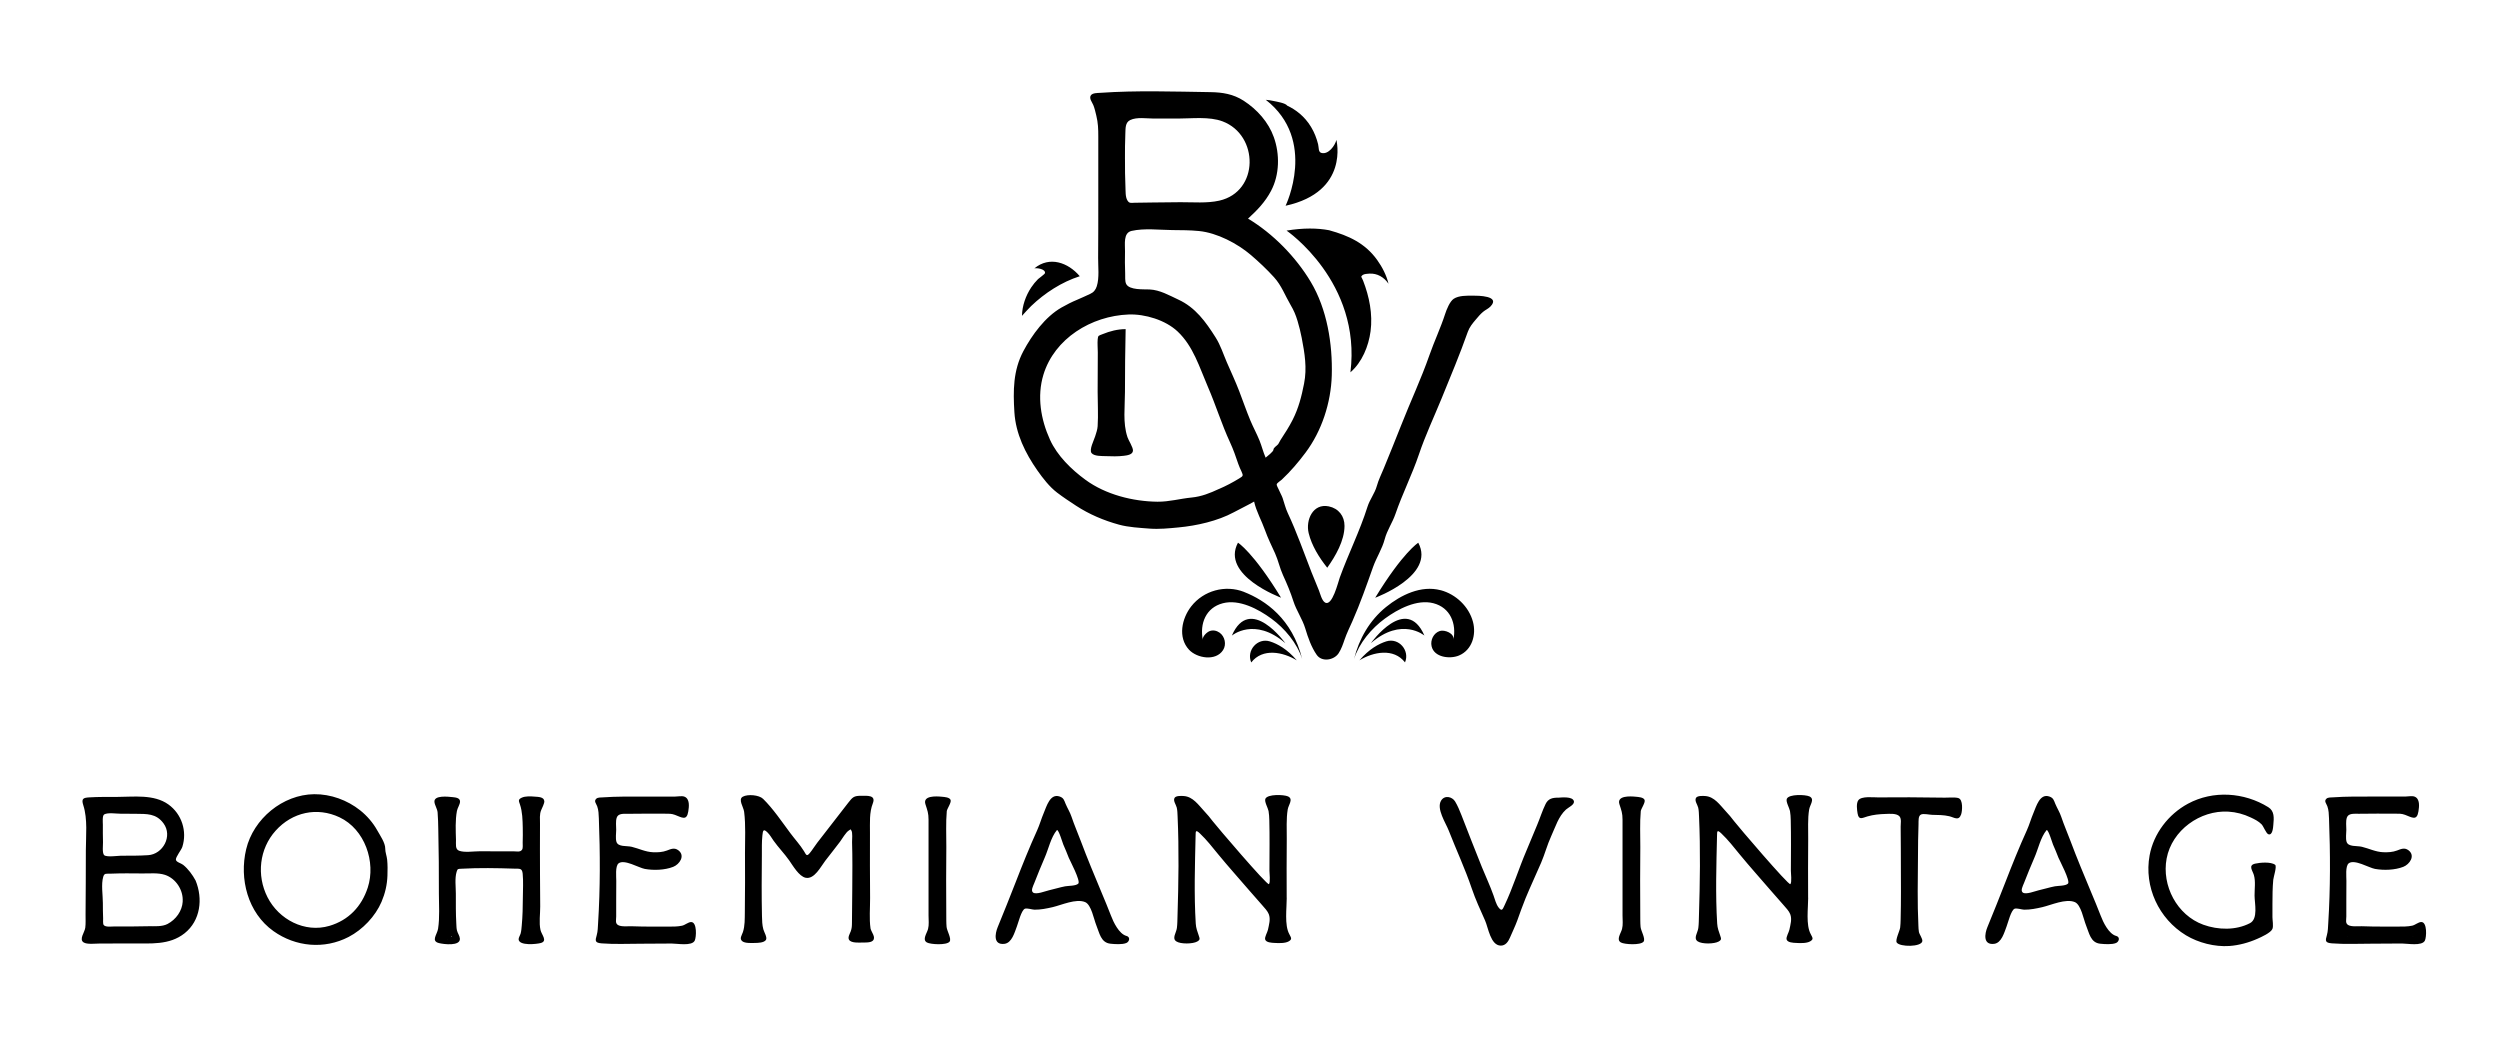
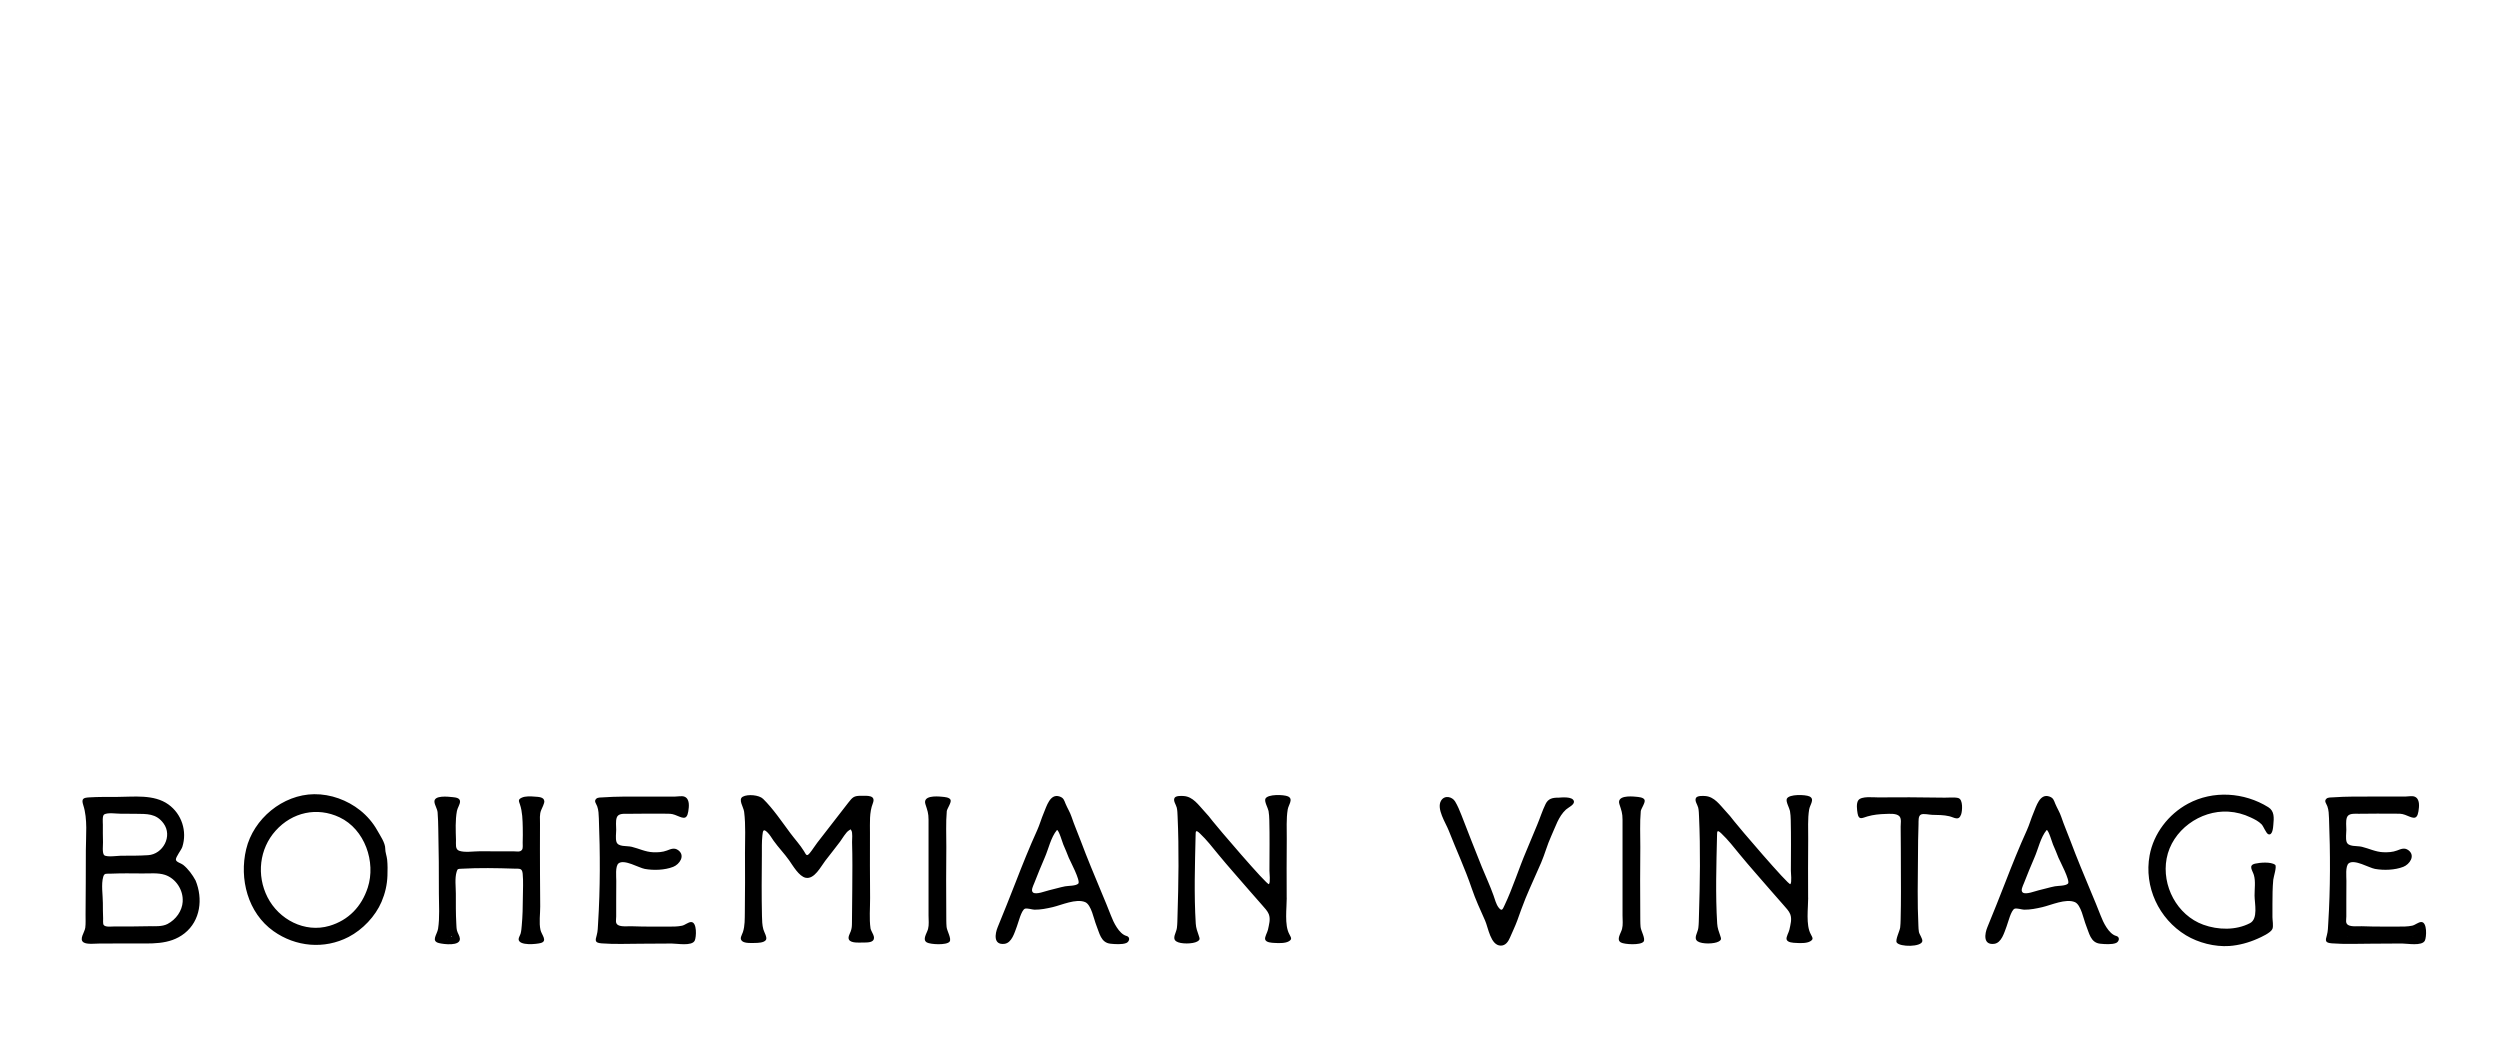
<svg xmlns="http://www.w3.org/2000/svg" id="Layer_1" data-name="Layer 1" viewBox="0 0 959.81 399.52">
  <path d="M265.32,354c-1.06,0-2.29,1.13-3.43,1.39-1.8,.4-3.71,.35-5.54,.36-1.94,.01-3.88,0-5.82,0-2.68,0-5.36-.04-8.03-.14-1.38-.05-3.94,.28-5.2-.45-1.19-.69-.73-1.96-.73-3.28v-6.6c0-2.36,0-4.73,.03-7.09,.02-1.46-.47-5.67,.89-6.73,2.17-1.69,7.78,1.73,10.07,2.14,3.4,.61,7.62,.47,10.88-.79,2.44-.95,4.77-4.29,1.97-6.38-1.5-1.12-2.86-.46-4.37,.11-1.69,.64-3.5,.73-5.29,.66-2.97-.12-5.4-1.41-8.22-2.09-1.94-.47-5.25,.14-5.87-1.94-.39-1.3-.1-3.21-.09-4.56,0-1.4-.25-3.3,.19-4.66,.59-1.85,2.96-1.47,4.71-1.51,4.61-.09,9.22-.04,13.83-.04,1.46,0,2.48-.05,3.82,.45,2.7,1.01,4.53,2.41,5.12-1.3,.29-1.78,.7-4.91-1.55-5.72-.93-.33-2.56,0-3.54,0-4.2,0-8.4,0-12.6,0-5,.01-10.06-.06-15.05,.3-.76,.05-1.96-.03-2.54,.49-1.07,.96-.1,1.82,.31,2.93,.54,1.47,.58,3.12,.64,4.66,.51,13.3,.55,26.88-.29,40.17-.09,1.51-.1,3.17-.52,4.63-.64,2.2-.74,2.97,1.92,3.18,4.98,.39,10.09,.13,15.08,.13,3.93,0,7.85-.04,11.78-.07,2.02-.02,7.75,1.1,8.84-1.12,.63-1.28,.96-7.13-1.38-7.13Zm68.73-9.13c-.05-8.37-.1-16.75-.05-25.12,.02-3.87-.3-7.75,1.1-11.33,1.28-3.26-2.18-2.89-4.55-2.9-2.69,0-3.22,.52-4.9,2.69-3.96,5.12-7.92,10.24-11.9,15.35-.97,1.25-1.84,2.73-2.84,3.93-1.25,1.5-1.39,.68-2.25-.72-1.44-2.36-3.54-4.64-5.22-6.9-3.21-4.31-6.66-9.45-10.48-13.18-1.53-1.5-5.87-1.87-7.77-.83-1.91,1.03,.27,3.99,.5,5.79,.66,5.18,.31,10.63,.33,15.84,.03,7.6,.05,15.21-.06,22.81-.04,2.5,.05,5.13-.73,7.53-.41,1.27-1.49,2.53-.23,3.54,1.05,.84,3.62,.67,4.86,.65,1.1-.02,3.47-.05,4.2-1.16,.61-.93-.7-2.96-1-4.09-.45-1.68-.48-3.32-.52-5.05-.18-7.83-.11-15.68-.04-23.51,.02-2.47-.07-4.99,.2-7.45,.2-1.85,.35-2.73,1.89-1.24,1.04,1,1.58,2.08,2.4,3.23,1.87,2.63,4.17,4.97,6.02,7.6,1.38,1.96,3.75,6.12,6.3,6.64,3.37,.7,5.84-4.34,7.52-6.51,1.9-2.46,3.84-4.89,5.7-7.36,.82-1.09,2.2-3.57,3.39-4.3,.9-.55,.5-.55,.9-.04,.62,.8,.28,3.59,.31,4.52,.18,5.97,.13,11.94,.08,17.91-.04,4.33-.08,8.66-.12,13-.01,1.31-.03,2.13-.47,3.35-.33,.91-1.23,2.3-.64,3.25,.81,1.32,3.91,1.07,5.07,1.05,1.08-.02,3.2,.12,4.05-.72,1.3-1.28-.56-3.24-.88-4.67-.54-3.75-.15-7.84-.17-11.61Zm-125.09-37.36c-.16-1.57-2.35-1.56-3.62-1.66-1.51-.12-3.63-.27-5.05,.41-1.48,.7-1.11,1.26-.67,2.58,.96,2.84,1.01,5.94,1.08,8.92,.05,1.91,.03,3.82-.03,5.72-.02,.67,.17,2.11-.22,2.71-.69,1.09-2.12,.65-3.33,.65h-6.92c-2.05,0-4.11,0-6.16-.01-2.18-.01-5.74,.58-7.81-.22-1.54-.59-1.13-2.56-1.17-4.17-.1-3.64-.3-7.47,.36-11.08,.21-1.14,1.16-2.48,1.2-3.55,.05-1.47-1.62-1.64-2.85-1.77-1.64-.17-7.25-.85-6.98,1.86,.13,1.28,1.1,2.61,1.22,4.04,.19,2.19,.21,4.41,.26,6.6,.2,8.18,.24,16.37,.23,24.55,0,4.39,.37,9.1-.31,13.47-.34,2.21-2.81,4.71,.31,5.51,1.89,.48,8.29,1.26,8.06-1.72-.08-1.09-.85-2.03-1.11-3.08-.21-.84-.21-1.77-.26-2.63-.22-3.84-.18-7.7-.18-11.55,0-2.54-.46-5.91,.3-8.39,.37-1.22,.53-1.09,1.86-1.17,6.75-.39,13.62-.25,20.38-.03,1.9,.06,2.9-.27,3.12,1.92,.29,2.97,.09,6.1,.07,9.08-.02,3.62-.09,7.27-.43,10.88-.09,.99-.16,2.04-.42,3.01-.17,.62-.8,1.61-.78,2.21,.1,2.63,7.04,1.88,8.57,1.43,2.64-.79,.24-3.16-.17-4.99-.62-2.75-.09-6.21-.11-9.02-.03-4.11-.06-8.23-.08-12.35-.04-6.48-.02-12.97,0-19.45,0-1.68-.23-3.59,.44-5.16,.33-.91,1.32-2.58,1.22-3.56Zm-37.23,53.11s.06,.04,.1,.02c-.11,.06-.13,.04-.1-.02Zm1.71-.9c.04-.11-.05-.2-.23-.29,.24-.11,.38-.06,.23,.29Zm-25.53-33.91c0-2.25-1.99-5.07-3.07-7.01-1.64-2.95-3.93-5.59-6.57-7.7-4.94-3.93-11.3-6.25-17.64-6.19-12.09,.12-23.34,9.45-26.12,21.13-2.71,11.38,.61,24.43,10.5,31.45,8.48,6.02,19.47,7.08,28.84,2.22,5.37-2.79,10.25-7.91,12.63-13.48,1.39-3.26,2.15-6.56,2.27-10.09,.07-2.01,.09-4.07-.11-6.07-.14-1.43-.74-2.83-.74-4.25Zm-6.72,14.97c-2.35,7.22-7.33,12.5-14.71,14.68-9.47,2.79-19.43-2.43-23.78-11-4.26-8.38-3.14-18.59,3.13-25.55,6.38-7.1,15.91-9.2,24.54-5.12,9.69,4.58,14.02,17.14,10.82,27Zm-70.9-8.76c-.79-.63-2.66-1.02-2.76-1.97-.11-1.03,2.09-3.72,2.47-4.91,1.92-6.03-.25-12.64-5.34-16.29-5.59-4.01-13.37-2.9-19.88-2.89-3.48,0-6.99-.04-10.47,.17-2.31,.14-3.17,.45-2.33,3.02,1.72,5.29,.99,11.84,.98,17.32-.03,8.22-.02,16.44-.11,24.66-.02,1.66,.1,3.41-.11,5.05-.23,1.76-2.47,4.41-.66,5.62,1.31,.88,4.63,.44,6.1,.45,4.17,.02,8.33,0,12.5-.04,7.04-.05,14.31,.76,20.18-3.89,6.15-4.88,7.09-13.31,4.24-20.25-1.21-2.23-2.84-4.48-4.82-6.06Zm-30.29-19.34c1.41-.81,4.66-.27,6.18-.28,1.98-.02,3.95,0,5.93,.04,4.23,.07,7.82-.21,10.67,3.67,3.59,4.88-.23,11.84-5.89,12.21-3.47,.23-6.97,.21-10.45,.21-1.11,0-5.44,.65-6.43-.2-.84-.73-.44-4-.47-4.98-.05-2.26-.08-4.52-.05-6.77,0-.68-.28-3.45,.51-3.9Zm30.15,33.43c-.22,3.66-2.6,6.92-5.82,8.62-2.14,1.12-5.01,.83-7.34,.87-4.28,.09-8.56,.13-12.83,.08-1.15-.01-3.67,.41-4.36-.57-.35-.5-.18-1.95-.21-2.54-.09-1.97-.09-3.95-.1-5.92,0-2.96-.71-7.17,.15-10.05,.44-1.47,1.17-1.11,2.84-1.18,4.05-.16,8.11-.13,12.16-.08,2.71,.03,6.08-.33,8.7,.54,4.21,1.38,7.1,5.9,6.79,10.25Zm859.41,7.88c-1.06,0-2.29,1.13-3.43,1.39-1.8,.4-3.71,.35-5.54,.36-1.94,.01-3.88,0-5.82,0-2.68,0-5.36-.04-8.03-.14-1.38-.05-3.94,.28-5.2-.45-1.19-.69-.73-1.96-.73-3.28v-6.6c0-2.36,0-4.73,.03-7.09,.02-1.46-.47-5.67,.89-6.73,2.17-1.69,7.78,1.73,10.07,2.14,3.4,.61,7.62,.47,10.88-.79,2.44-.95,4.77-4.29,1.97-6.38-1.5-1.12-2.86-.46-4.37,.11-1.69,.64-3.49,.73-5.29,.66-2.97-.12-5.4-1.41-8.22-2.09-1.94-.47-5.25,.14-5.87-1.94-.39-1.3-.1-3.21-.09-4.56,0-1.4-.25-3.3,.19-4.66,.59-1.85,2.96-1.47,4.71-1.51,4.61-.09,9.22-.04,13.83-.04,1.46,0,2.48-.05,3.82,.45,2.7,1.01,4.53,2.41,5.13-1.3,.29-1.78,.7-4.91-1.55-5.72-.93-.33-2.56,0-3.54,0-4.2,0-8.4,0-12.6,0-5,.01-10.06-.06-15.05,.3-.76,.05-1.96-.03-2.54,.49-1.07,.96-.1,1.82,.31,2.93,.54,1.47,.58,3.12,.64,4.66,.51,13.3,.55,26.88-.29,40.17-.09,1.51-.1,3.17-.52,4.63-.64,2.2-.74,2.97,1.92,3.18,4.98,.39,10.09,.13,15.08,.13,3.93,0,7.85-.04,11.78-.07,2.02-.02,7.75,1.1,8.84-1.12,.63-1.28,.96-7.13-1.38-7.13Zm-28.39,5.42c.11-.01,.21,.03,.21,.2,0-.12-.08-.18-.21-.2Zm25.11,0c.11-.01,.21,.03,.21,.2,0-.12-.08-.18-.21-.2Zm-174.4-53.02c-1.6-.39-3.62-.12-5.25-.15-4.51-.07-9.02-.13-13.53-.14-4.03-.02-8.06,0-12.08,.04-1.82,.02-6.34-.57-7.56,1.09-.87,1.18-.51,3.74-.29,5.06,.46,2.69,1.73,1.76,3.79,1.15,2.25-.66,4.66-.89,6.99-.95,1.42-.04,4.21-.31,5.3,.92,.85,.96,.45,2.77,.46,3.98,.02,2.83,.04,5.67,.06,8.5,.04,5.51,.07,11.01,.05,16.52-.01,3.52-.02,7.05-.12,10.57-.03,1.05-.05,2.1-.18,3.14-.16,1.26-1.96,4.78-1.31,5.74,1.17,1.76,9.47,1.75,9.82-.52,.15-.94-1.12-2.58-1.31-3.56-.15-.79-.16-1.62-.2-2.43-.43-8.78-.22-17.62-.16-26.4,.03-4.17,.04-8.35,.21-12.52,.05-1.15-.2-3.21,.98-3.73,.98-.43,3.17,.1,4.26,.13,2.19,.05,4.43,.03,6.57,.54,1.97,.47,3.61,1.93,4.55-.71,.46-1.29,.8-5.71-1.05-6.25Zm-386.92,.73c-.39-1.04-2.4-1.14-3.31-1.23-2.29-.24-7.41-.47-6.36,2.85,.78,2.45,1.2,3.44,1.2,5.94v36.81c0,1.69,.24,3.55-.19,5.18-.44,1.67-2.33,4.1-.43,5.17,1.34,.76,7.52,1.13,8.69-.31,.87-1.08-1-4.14-1.14-5.64-.15-1.66-.1-3.35-.12-5.02-.1-8.57-.03-17.14,.02-25.71,.02-4.56-.23-9.26,.18-13.8,.2-1.02,1.82-3.27,1.46-4.23Zm500.86,24.45c-2.78,.65-1.03,2.58-.5,4.38,.71,2.4,.24,5.38,.26,7.91,.02,3,1.44,8.9-1.75,10.56-5.42,2.82-12.28,2.65-17.93,.6-10.12-3.68-16.02-15-14.08-25.4,2.03-10.86,12.88-18.65,23.72-18.01,3.02,.18,5.85,.95,8.58,2.24,1.5,.71,2.97,1.42,4.15,2.62,.74,.75,1.75,3.51,2.59,3.81,1.66,.6,1.84-2.62,1.93-3.61,.24-2.66,.48-5.28-1.95-6.78-9.22-5.72-21.18-6.55-30.84-1.32-7.48,4.05-13.17,11.42-14.71,19.83-2.21,12.06,3.53,24.36,13.95,30.68,4.77,2.89,11.1,4.5,16.67,4.11,3.66-.26,7.45-1.29,10.8-2.79,1.35-.6,5.15-2.27,5.74-3.79,.43-1.12,0-3.35,0-4.51,0-1.68,0-3.36,0-5.04,.01-3.09,.02-6.21,.31-9.28,.11-1.14,1.48-5.2,.71-5.77-1.64-1.23-5.85-.86-7.65-.44Zm-171.64,13.11c-.03-7.54-.04-15.09,.03-22.63,.04-3.69-.24-7.64,.37-11.3,.3-1.8,2.29-3.99,.08-5-1.51-.69-7.78-.95-8.65,.91-.49,1.06,1,3.58,1.21,4.72,.21,1.15,.25,2.31,.29,3.48,.09,3.11,.08,6.23,.09,9.34,0,3.36,0,6.73-.04,10.1-.01,.78,.45,4.54-.2,5.14-.65,.61-20.39-22.56-21.55-24.12-1.04-1.41-2.11-2.64-3.32-3.94-2.19-2.36-4.29-5.5-7.77-5.76-.82-.06-2.97-.19-3.54,.65-.74,1.08,.54,2.69,.8,3.8,.26,1.09,.26,2.26,.32,3.37,.57,12.68,.36,25.48-.03,38.16-.05,1.55-.04,3.14-.24,4.69-.24,1.85-1.98,3.96-.23,5.13,1.65,1.11,6.37,1,8.01,.07,1.2-.68,1.02-1.09,.64-2.22-.55-1.63-1.07-2.9-1.18-4.68-.69-11.16-.31-22.56-.06-33.73,.04-1.72-.03-2.48,1.67-.87,2.58,2.44,4.81,5.31,7.05,8.05,3.87,4.72,7.94,9.22,11.9,13.84,1.64,1.92,3.37,3.82,5,5.7,.82,.94,2.02,2.19,2.48,3.39,.75,1.96,.07,4.03-.32,5.98-.21,1.01-1.32,2.78-1.08,3.7,.33,1.25,2.55,1.31,3.52,1.36,1.53,.09,4.16,.22,5.55-.61,1.42-.84,.89-1.38,.22-2.73-1.95-3.5-.98-10.13-1-13.98Zm118.24,14.64c-2.84-.78-4.99-5.31-5.93-7.81-1.13-3-2.4-5.93-3.63-8.91-2.71-6.52-5.49-13.12-7.94-19.69-1.16-3.12-2.51-6.16-3.56-9.32-.58-1.76-1.58-3.29-2.29-5-.56-1.37-.72-2.25-2.27-2.79-3.68-1.29-5.03,3.81-6.13,6.38-.92,2.14-1.54,4.45-2.5,6.56-2.97,6.53-5.69,13.33-8.29,20.04-2.23,5.76-4.54,11.49-6.88,17.2-1.04,2.54-1.71,6.87,2.56,6.39,2.9-.33,3.93-4.39,4.83-6.73,.56-1.45,1.69-6.15,3.04-6.75,.78-.35,2.84,.35,3.68,.36,2.37,.03,4.67-.44,6.97-.97,3.44-.8,9.02-3.39,12.5-1.94,2.39,.99,3.37,6.67,4.27,8.84,1.24,2.99,1.72,6.77,5.5,7.14,1.7,.17,4.46,.38,6.05-.28,1.15-.48,1.7-2.28,.03-2.73Zm-18.47-20.08c-.93,.93-3.86,.81-5.05,1.04-2.09,.4-4.11,1.06-6.19,1.52-1.29,.28-4.95,1.79-6.13,.86-.94-.75,.03-2.49,.47-3.61,1.29-3.24,2.59-6.57,4-9.76,1.48-3.34,2.35-7.8,4.72-10.63,.74,0,2.12,4.91,2.43,5.58,.79,1.71,1.39,3.33,2.1,5.08,.39,.97,4.65,8.93,3.65,9.93Zm-361.5,20.08c-2.84-.78-4.99-5.31-5.93-7.81-1.13-3-2.4-5.93-3.63-8.91-2.71-6.52-5.49-13.12-7.94-19.69-1.16-3.12-2.51-6.16-3.56-9.32-.58-1.76-1.58-3.29-2.29-5-.56-1.37-.72-2.25-2.27-2.79-3.68-1.29-5.03,3.81-6.13,6.38-.92,2.14-1.54,4.45-2.5,6.56-2.97,6.53-5.69,13.33-8.29,20.04-2.23,5.76-4.55,11.49-6.88,17.2-1.04,2.54-1.71,6.87,2.56,6.39,2.9-.33,3.93-4.39,4.83-6.73,.56-1.45,1.69-6.15,3.04-6.75,.78-.35,2.84,.35,3.68,.36,2.37,.03,4.67-.44,6.97-.97,3.44-.8,9.02-3.39,12.5-1.94,2.39,.99,3.37,6.67,4.27,8.84,1.24,2.99,1.72,6.77,5.5,7.14,1.7,.17,4.46,.38,6.05-.28,1.15-.48,1.69-2.28,.02-2.73Zm-18.47-20.08c-.93,.93-3.86,.81-5.05,1.04-2.09,.4-4.11,1.06-6.19,1.52-1.29,.28-4.95,1.79-6.13,.86-.94-.75,.03-2.49,.47-3.61,1.29-3.24,2.59-6.57,4-9.76,1.48-3.34,2.35-7.8,4.72-10.63,.74,0,2.12,4.91,2.43,5.58,.79,1.71,1.39,3.33,2.1,5.08,.39,.97,4.65,8.93,3.65,9.93Zm80.01,5.44c-.03-7.54-.04-15.09,.03-22.63,.04-3.69-.24-7.64,.37-11.3,.3-1.8,2.29-3.99,.08-5-1.51-.69-7.78-.95-8.65,.91-.49,1.05,1,3.58,1.21,4.72,.21,1.15,.25,2.31,.29,3.48,.09,3.11,.09,6.23,.09,9.34,0,3.36,0,6.73-.04,10.1-.01,.78,.45,4.54-.2,5.14-.65,.61-20.39-22.56-21.55-24.12-1.04-1.41-2.11-2.64-3.32-3.94-2.19-2.36-4.29-5.5-7.77-5.76-.82-.06-2.97-.19-3.54,.65-.74,1.08,.54,2.69,.8,3.8,.26,1.09,.26,2.26,.32,3.37,.57,12.68,.36,25.48-.03,38.16-.05,1.55-.04,3.14-.24,4.69-.24,1.85-1.98,3.96-.23,5.13,1.65,1.11,6.37,1,8.01,.07,1.2-.68,1.02-1.09,.64-2.22-.55-1.63-1.07-2.9-1.18-4.68-.69-11.16-.31-22.56-.06-33.73,.04-1.72-.03-2.48,1.67-.87,2.58,2.44,4.81,5.31,7.05,8.05,3.87,4.72,7.94,9.22,11.9,13.84,1.64,1.92,3.37,3.82,5,5.7,.82,.94,2.02,2.19,2.48,3.39,.75,1.96,.07,4.03-.32,5.98-.21,1.01-1.32,2.78-1.08,3.7,.33,1.25,2.55,1.31,3.52,1.36,1.53,.09,4.16,.22,5.55-.61,1.42-.84,.89-1.38,.22-2.73-1.95-3.5-.98-10.13-1-13.98Zm137.41-37.56c-.39-1.04-2.4-1.14-3.31-1.23-2.29-.24-7.41-.47-6.36,2.85,.78,2.45,1.2,3.44,1.2,5.94v36.81c0,1.69,.24,3.55-.19,5.18-.44,1.67-2.33,4.1-.43,5.17,1.34,.76,7.52,1.13,8.69-.31,.87-1.08-1-4.14-1.14-5.64-.15-1.66-.1-3.35-.12-5.02-.1-8.57-.03-17.14,.02-25.71,.02-4.56-.24-9.26,.18-13.8,.2-1.02,1.82-3.27,1.46-4.23Zm-33.19-.88c-2.18,0-3.8,.37-4.81,2.42-1.27,2.57-2.14,5.43-3.26,8.08-1.39,3.3-2.71,6.6-4.12,9.89-2.96,6.91-5.17,14.17-8.41,20.99-.73,1.55-1.01,2.39-2.25,.81-.97-1.24-1.45-3.21-1.97-4.67-1.32-3.71-2.99-7.27-4.48-10.92-2.73-6.69-5.2-13.22-7.83-19.91-.68-1.74-1.47-3.64-2.43-5.23-1.14-1.87-4.07-2.54-5.4-.29-1.84,3.11,1.81,8.52,2.96,11.48,2.89,7.4,6.3,14.71,8.83,22.2,1.42,4.19,3.32,8.3,5.12,12.33,1.22,2.72,2.09,9.55,6,9.62,1.86,.03,2.91-1.55,3.55-3.07,.91-2.14,1.99-4.34,2.79-6.52,1.04-2.85,2.02-5.73,3.18-8.54,1.91-4.64,4.04-9.14,6.01-13.73,1.42-3.31,2.32-6.82,3.83-10.12,1.69-3.66,2.78-7.57,5.69-10.25,.88-.81,3.45-1.89,3.03-3.28-.55-1.84-4.74-1.36-6.04-1.28Z" />
-   <path d="M502.42,204.65c1.18,4.86,4.05,9.44,7.14,13.32,3.2-4.52,6.6-10.37,6.63-16.05,.02-3.78-2.27-6.73-6.03-7.51-6.13-1.27-8.93,5.29-7.74,10.23Zm-8.94,42.29s-13.56-18.95-20.55-2.91c0,0,8.67-7.35,20.55,2.91Zm-97.58-129.46c5.21-4.99,11.74-9.22,18.65-11.43-4.43-5.25-11.62-7.85-17.43-3.01,.87-.24,4.28,.2,4.08,1.79-.05,.43-2.24,1.89-2.68,2.33-.97,.97-1.84,2.03-2.6,3.17-2.11,3.17-3.5,7.1-3.56,10.93,1.11-1.33,2.36-2.51,3.54-3.78Zm91.67,128.78c-4.8-1.52-9.16,3.51-7.19,8.07,4.34-5.61,12.19-4.06,17.5-.79-3.69-4.32-7.37-6.35-10.31-7.28Zm6.01-167.27c24.6-5.37,19.49-25.29,19.49-25.29-.46,2.09-3.03,5.77-5.76,5.01-1.24-.35-.92-1.99-1.26-3.34-.57-2.3-1.44-4.52-2.66-6.56,.09,.26-.18-.31-.06-.1-2.52-4.16-5.98-6.67-9.15-8.16-.6-.98-4.08-1.53-5.19-1.77-1-.22-2-.4-3.02-.46,19.84,15.44,7.6,40.67,7.6,40.67Zm-15.96,148.26c-7.19-2.82-15.54-.53-20.28,5.55-3.61,4.63-5.23,11.91-.85,16.64,3.05,3.28,10.28,4.52,13.08,.14,1.38-2.15,.71-5.24-1.36-6.7-1.12-.79-2.57-1.09-3.86-.56-1.03,.42-2.81,2.07-2.56,3.34-1.23-6.22,1.15-12.36,7.69-14.06,6.31-1.64,13.62,2.24,18.59,5.88,5.2,3.8,9.87,9.34,11.88,15.56-3.83-15.52-14.19-22.58-22.34-25.78Zm32.72-138.85c-4.54-.85-9.95-.94-16.4,.13,0,0,28.83,19.73,24.52,54.41,4.47-3.87,6.97-10.02,7.73-15.75,.87-6.6-.48-13.31-2.87-19.46-.58-1.48-1.09-1.43-.16-2.15,.54-.42,1.89-.49,2.54-.53,3.06-.19,5.68,1.38,7.38,3.88-.78-3.27-2.41-6.41-4.35-9.12-4.63-6.46-10.95-9.34-18.39-11.4Zm34.17,119.97s-5.86,3.61-16.54,21.12c0,0,23.25-8.56,16.54-21.12Zm8.6,18.23c-7.52-1.99-15.26,1.8-21.01,6.47-6.25,5.07-10.34,12.19-12.26,19.96,2.01-6.22,6.68-11.76,11.88-15.56,4.97-3.64,12.28-7.51,18.59-5.88,6.54,1.7,8.92,7.83,7.69,14.06,.5-2.5-3.38-3.98-5.21-3.4-2.39,.77-3.71,3.48-3.17,5.86,.97,4.33,7.11,5,10.53,3.55,5.03-2.13,6.69-7.98,5.35-12.95-1.57-5.86-6.57-10.57-12.38-12.12Zm-120.28-58.88c-1.8-5.4-.93-11.55-.93-17.2,0-8.05,.08-16.11,.26-24.16-3.06,0-6.03,.77-8.84,1.92-1.53,.63-1.75,.43-1.89,1.97-.15,1.64,.04,3.38,.04,5.03,0,5.04-.06,10.08-.06,15.12,0,4.39,.28,8.87,0,13.25-.09,1.36-.55,2.54-.95,3.86-.44,1.46-2.4,5.18-1.38,6.44s3.97,1.11,5.43,1.17c2.3,.09,4.66,.15,6.95-.13,1.18-.14,3.38-.4,3.51-1.93,.11-1.3-1.77-4.07-2.16-5.34Zm132.53-54.21c-2.21,0-5.27-.08-7.22,1.19-1.53,1-2.79,4.19-3.32,5.85-1.71,5.3-4.17,10.49-6.03,15.81-3.19,9.15-7.31,17.88-10.84,26.89-2.17,5.54-4.43,11.05-6.68,16.56-.93,2.27-2.02,4.42-2.68,6.79-.79,2.84-2.71,5.17-3.59,7.99-2.91,9.24-7.32,18.03-10.63,27.15-.64,1.77-2.87,11.18-5.64,9.59-1.24-.71-1.87-3.4-2.35-4.62-.92-2.37-1.96-4.73-2.88-7.07-2.97-7.6-5.61-15.26-9.1-22.68-.9-1.92-1.29-3.77-1.96-5.72-.39-1.11-1.04-2.15-1.48-3.25-.19-.47-.9-1.61-.79-2.08,.13-.51,1.49-1.35,1.94-1.77,3.43-3.22,6.34-6.66,9.1-10.34,6.26-8.35,9.79-19.22,10.09-29.69,.34-12.03-1.8-25.44-8.08-35.91-5.77-9.63-14.49-18.52-24.07-24.27,3.57-3.27,6.58-6.38,8.84-10.66,3.29-6.22,3.4-14.09,1.06-20.62-2.07-5.78-6.39-10.62-11.56-13.97-4.01-2.59-8.18-3.24-12.76-3.31-14.06-.21-28.34-.71-42.37,.27-1,.07-2.93,0-3.57,.99-.75,1.16,.51,2.62,.95,3.69,.53,1.3,.83,2.7,1.16,4.06,.69,2.84,.76,5.1,.76,8.02,0,7.94,0,15.88,0,23.82s0,15.19-.06,22.78c-.03,3.36,.52,7.63-.52,10.9-.45,1.41-1.22,2.35-2.57,2.95-1.63,.72-3.29,1.55-4.93,2.22-2.07,.85-4.09,1.88-6.04,2.99-6.26,3.57-11.33,10.53-14.64,16.74-3.95,7.43-3.96,15.19-3.45,23.46s4.19,15.74,8.84,22.37c2.13,3.03,4.61,6.25,7.57,8.51,2.37,1.8,4.78,3.39,7.27,5.02,5.02,3.28,10.66,5.68,16.49,7.27,3.65,1,7.89,1.21,11.66,1.51,3.7,.29,7.51-.1,11.18-.45,6.99-.66,14.99-2.45,21.21-5.81,2.58-1.39,5.23-2.64,7.81-4.12,.81,3.73,2.91,7.38,4.19,11,1.06,2.99,2.52,5.95,3.85,8.87,1.24,2.72,1.79,5.64,3.06,8.4,1.54,3.35,2.9,6.6,4.01,10.07s3.45,6.79,4.53,10.37,2.31,7.14,4.4,10.15c1.97,2.84,6.62,2.07,8.4-.62,1.05-1.59,1.71-3.55,2.32-5.34,.83-2.4,1.94-4.63,2.97-6.95,3.01-6.81,5.47-13.88,7.96-20.89,1.27-3.56,3.49-6.94,4.45-10.61,.9-3.44,2.99-6.36,4.13-9.71,2.64-7.69,6.4-15.13,9-22.83,2.47-7.33,5.82-14.43,8.74-21.57,3.46-8.48,7.02-16.96,10.03-25.5,.63-1.79,1.82-3.25,3.04-4.68,.88-1.04,1.76-2.11,2.81-2.99,.89-.75,2.06-1.23,2.86-2.07,3.97-4.15-4.81-4.16-6.88-4.16Zm-133.46-52.39c0-3.3,0-6.62,.15-9.92,.09-1.87-.1-4.16,1.86-5.11,2.58-1.24,6.33-.57,9.15-.57,3.03,0,6.06,0,9.09,0,5.36,0,12.1-.86,17.24,1.08,13.96,5.27,14.1,26.95-1.26,30.43-4.72,1.07-10.12,.58-14.91,.6-3.53,.02-7.06,.06-10.6,.11-2.33,.03-4.67,.07-7,.1-1.37,.02-2.03,.35-2.78-.9-.83-1.38-.67-3.59-.75-5.13-.18-3.56-.18-7.13-.18-10.7Zm36.07,126.61c-3.4,1.59-6.72,2.92-10.46,3.28-4.44,.43-8.61,1.65-13.13,1.61-9.46-.1-19.9-2.75-27.61-8.39-5.43-3.97-10.84-9.23-13.66-15.43-3.53-7.77-5.03-16.63-2.52-24.93,4.22-13.9,18.38-22.59,32.71-23.13,6.28-.24,14.16,2.13,18.82,6.53,6.02,5.67,8.39,13.78,11.57,21.13s5.31,14.44,8.56,21.45c1.23,2.66,2.25,5.55,3.17,8.31,.32,.97,.78,1.89,1.2,2.82,.78,1.73,.66,1.78-.92,2.74-2.48,1.52-5.07,2.89-7.75,4.03Zm20.95-15.13c0,.84-2.49,2.61-3.01,3.11-.96-2.17-1.47-4.41-2.35-6.58-1.06-2.62-2.44-5.13-3.53-7.74-1.54-3.7-2.84-7.51-4.27-11.23s-3.13-7.34-4.73-11.02c-1.42-3.29-2.42-6.59-4.36-9.64-3.78-5.96-7.69-11.44-14.28-14.48-3.54-1.64-7.05-3.7-11.04-3.89-2.23-.11-7.76,.32-8.98-2.11-.53-1.05-.34-2.86-.39-3.99-.12-2.84-.12-5.7-.06-8.54,.05-2.69-.76-7.09,2.53-7.84,4.88-1.1,10.65-.37,15.63-.32,3.42,.03,6.87,.03,10.28,.37,6.95,.7,14.74,4.8,19.92,9.23,3.08,2.64,6.08,5.46,8.85,8.51,2.91,3.21,4.21,6.97,6.33,10.58,1.28,2.17,1.97,3.8,2.71,6.23,.64,2.13,1.16,4.27,1.59,6.46,1.14,5.92,2.09,11.59,.9,17.58-.97,4.93-2.09,9.36-4.37,13.87-1.38,2.73-3.01,5.23-4.68,7.79-.32,.49-.55,1.13-.88,1.58-.39,.53-1.81,1.32-1.81,2.08Zm2.91,56.87c-10.68-17.5-16.54-21.12-16.54-21.12-6.71,12.55,16.54,21.12,16.54,21.12Zm40.4,16.77c-2.93,.93-6.62,2.96-10.31,7.28,5.31-3.26,13.15-4.82,17.5,.79,1.93-4.56-2.36-9.59-7.19-8.07Zm-5.91,.68c11.89-10.25,20.55-2.91,20.55-2.91-7-16.04-20.55,2.91-20.55,2.91Z" />
</svg>